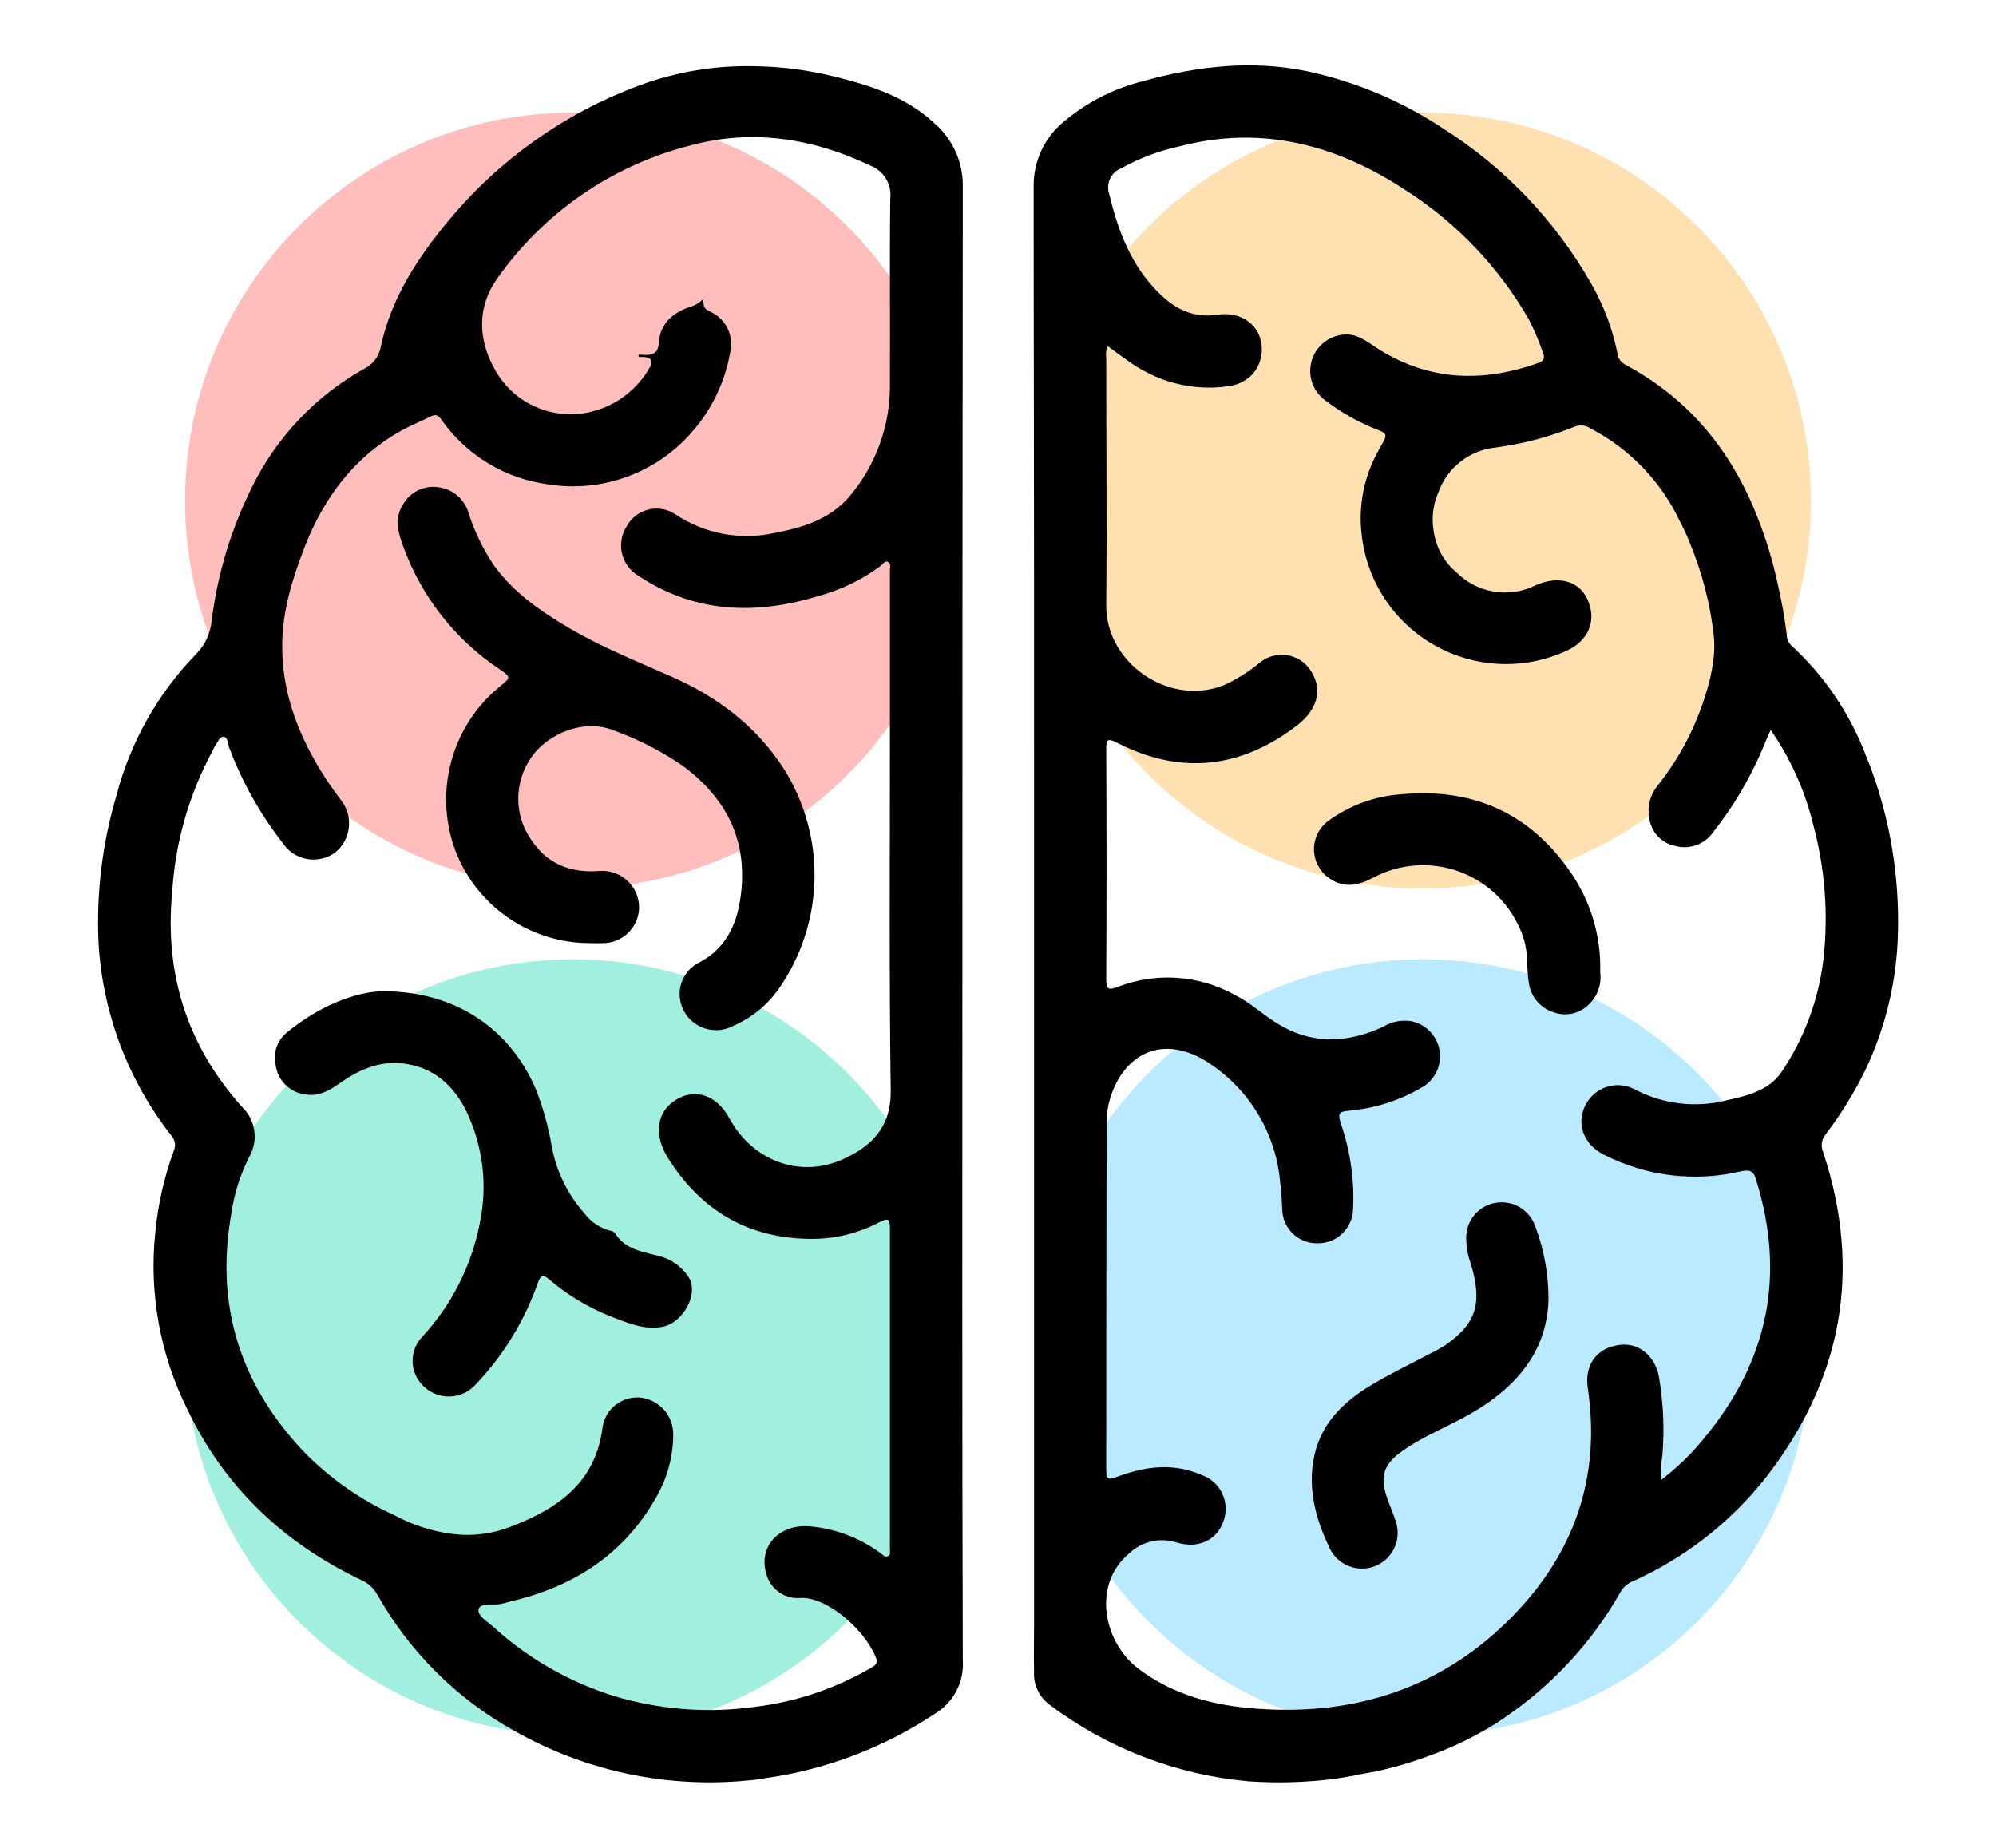
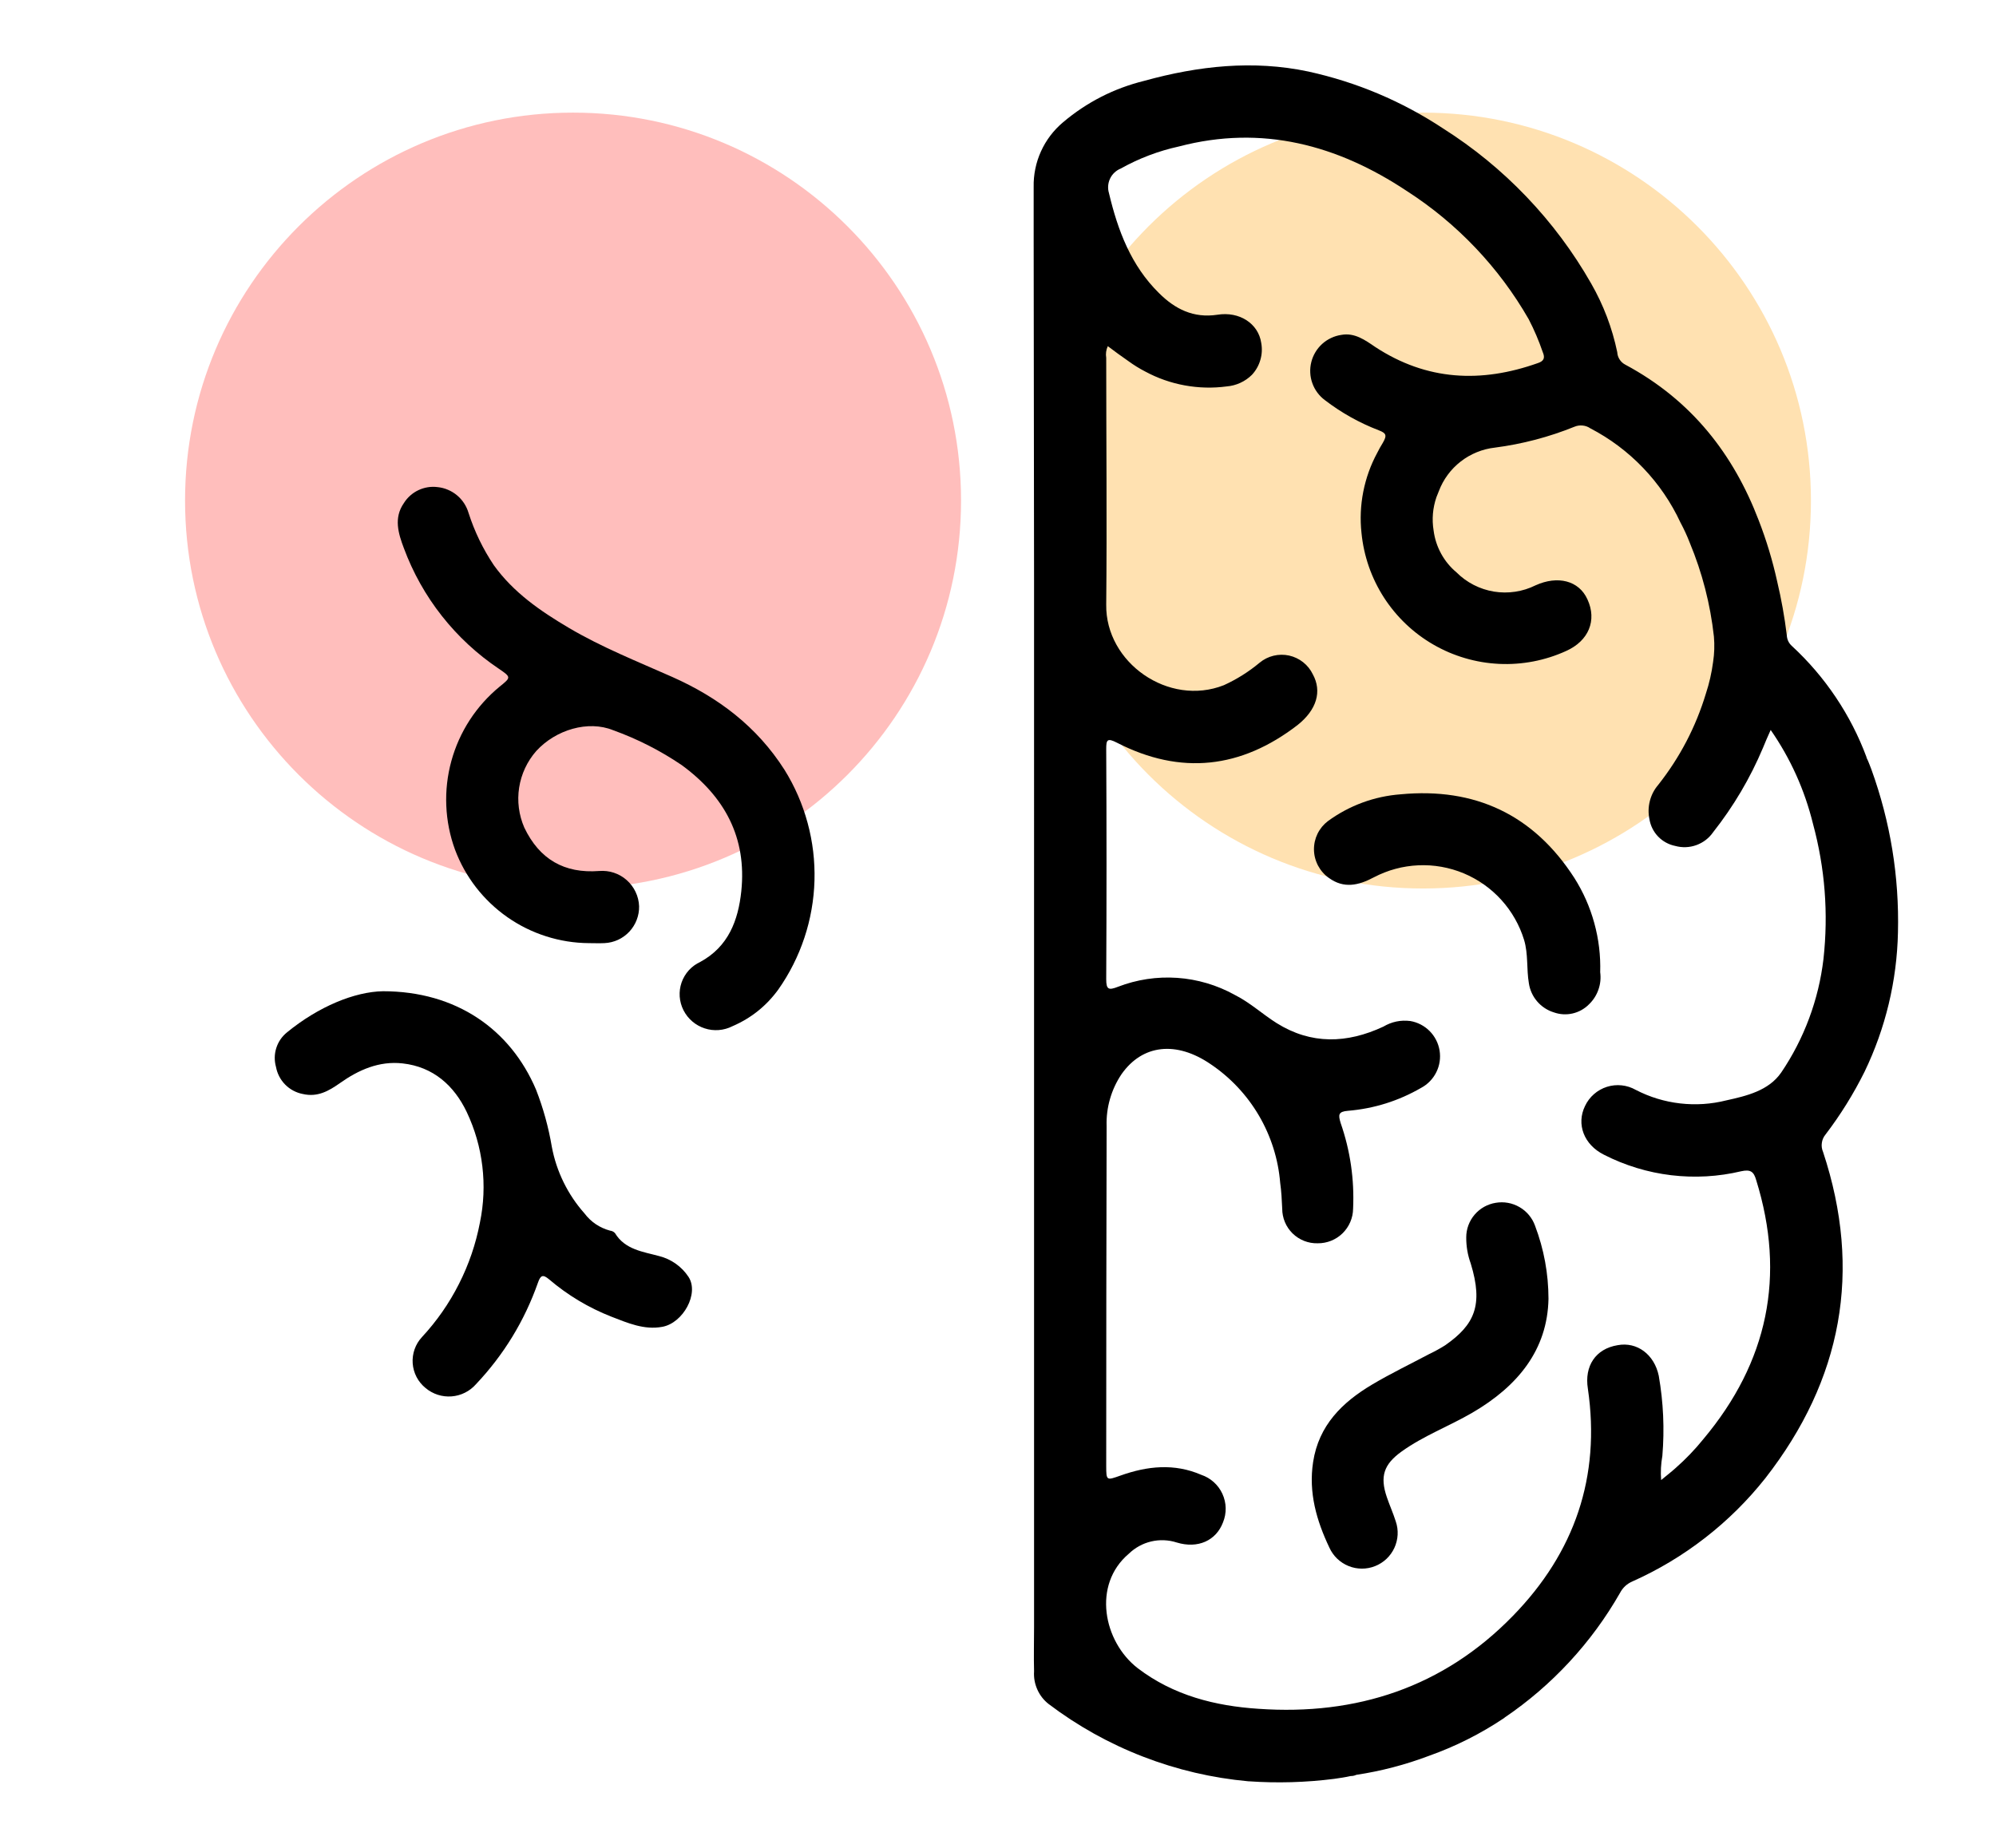
<svg xmlns="http://www.w3.org/2000/svg" width="540" zoomAndPan="magnify" viewBox="0 0 404.88 375" height="500" preserveAspectRatio="xMidYMid meet" version="1.0">
  <defs>
    <filter x="0%" y="0%" width="100%" height="100%" id="a518b2864f">
      <feColorMatrix values="0 0 0 0 1 0 0 0 0 1 0 0 0 0 1 0 0 0 1 0" color-interpolation-filters="sRGB" />
    </filter>
    <mask id="7e581a70aa">
      <g filter="url(#a518b2864f)">
        <rect x="-40.488" width="485.856" fill="#000000" y="-37.5" height="450" fill-opacity="0.5" />
      </g>
    </mask>
    <clipPath id="3ec012eb29">
      <path d="M 0.488 0.855 L 157.941 0.855 L 157.941 158.309 L 0.488 158.309 Z M 0.488 0.855 " clip-rule="nonzero" />
    </clipPath>
    <clipPath id="0f20cb2197">
      <path d="M 79.215 0.855 C 35.734 0.855 0.488 36.102 0.488 79.582 C 0.488 123.059 35.734 158.309 79.215 158.309 C 122.695 158.309 157.941 123.059 157.941 79.582 C 157.941 36.102 122.695 0.855 79.215 0.855 Z M 79.215 0.855 " clip-rule="nonzero" />
    </clipPath>
    <clipPath id="cd9c4baed6">
      <path d="M 0.488 0.855 L 157.941 0.855 L 157.941 158.309 L 0.488 158.309 Z M 0.488 0.855 " clip-rule="nonzero" />
    </clipPath>
    <clipPath id="23f7249620">
      <path d="M 79.215 0.855 C 35.734 0.855 0.488 36.102 0.488 79.582 C 0.488 123.059 35.734 158.309 79.215 158.309 C 122.695 158.309 157.941 123.059 157.941 79.582 C 157.941 36.102 122.695 0.855 79.215 0.855 Z M 79.215 0.855 " clip-rule="nonzero" />
    </clipPath>
    <clipPath id="094d2660ba">
      <rect x="0" width="158" y="0" height="159" />
    </clipPath>
    <clipPath id="f7ce1b1817">
      <rect x="0" width="159" y="0" height="159" />
    </clipPath>
    <mask id="7df03959a2">
      <g filter="url(#a518b2864f)">
        <rect x="-40.488" width="485.856" fill="#000000" y="-37.5" height="450" fill-opacity="0.5" />
      </g>
    </mask>
    <clipPath id="51866a108b">
      <path d="M 0.938 0.855 L 158.391 0.855 L 158.391 158.309 L 0.938 158.309 Z M 0.938 0.855 " clip-rule="nonzero" />
    </clipPath>
    <clipPath id="37f5e37039">
      <path d="M 79.664 0.855 C 36.184 0.855 0.938 36.102 0.938 79.582 C 0.938 123.059 36.184 158.309 79.664 158.309 C 123.145 158.309 158.391 123.059 158.391 79.582 C 158.391 36.102 123.145 0.855 79.664 0.855 Z M 79.664 0.855 " clip-rule="nonzero" />
    </clipPath>
    <clipPath id="1e07b092fe">
      <path d="M 0.938 0.855 L 158.391 0.855 L 158.391 158.309 L 0.938 158.309 Z M 0.938 0.855 " clip-rule="nonzero" />
    </clipPath>
    <clipPath id="c5cc9ad44b">
      <path d="M 79.664 0.855 C 36.184 0.855 0.938 36.102 0.938 79.582 C 0.938 123.059 36.184 158.309 79.664 158.309 C 123.145 158.309 158.391 123.059 158.391 79.582 C 158.391 36.102 123.145 0.855 79.664 0.855 Z M 79.664 0.855 " clip-rule="nonzero" />
    </clipPath>
    <clipPath id="92ecf8d89f">
      <rect x="0" width="159" y="0" height="159" />
    </clipPath>
    <clipPath id="090b0db5a1">
      <rect x="0" width="159" y="0" height="159" />
    </clipPath>
    <mask id="c4cff2ceeb">
      <g filter="url(#a518b2864f)">
        <rect x="-40.488" width="485.856" fill="#000000" y="-37.5" height="450" fill-opacity="0.5" />
      </g>
    </mask>
    <clipPath id="4d06acbf18">
      <path d="M 0.488 0.691 L 157.941 0.691 L 157.941 158.145 L 0.488 158.145 Z M 0.488 0.691 " clip-rule="nonzero" />
    </clipPath>
    <clipPath id="ffb0d7fa34">
-       <path d="M 79.215 0.691 C 35.734 0.691 0.488 35.941 0.488 79.418 C 0.488 122.898 35.734 158.145 79.215 158.145 C 122.695 158.145 157.941 122.898 157.941 79.418 C 157.941 35.941 122.695 0.691 79.215 0.691 Z M 79.215 0.691 " clip-rule="nonzero" />
-     </clipPath>
+       </clipPath>
    <clipPath id="eb8fe8cdbc">
-       <path d="M 0.488 0.691 L 157.941 0.691 L 157.941 158.145 L 0.488 158.145 Z M 0.488 0.691 " clip-rule="nonzero" />
-     </clipPath>
+       </clipPath>
    <clipPath id="7220a56dfd">
-       <path d="M 79.215 0.691 C 35.734 0.691 0.488 35.941 0.488 79.418 C 0.488 122.898 35.734 158.145 79.215 158.145 C 122.695 158.145 157.941 122.898 157.941 79.418 C 157.941 35.941 122.695 0.691 79.215 0.691 Z M 79.215 0.691 " clip-rule="nonzero" />
-     </clipPath>
+       </clipPath>
    <clipPath id="f7f5e91d8e">
      <rect x="0" width="158" y="0" height="159" />
    </clipPath>
    <clipPath id="2a31e03765">
      <rect x="0" width="159" y="0" height="159" />
    </clipPath>
    <mask id="043599ad18">
      <g filter="url(#a518b2864f)">
        <rect x="-40.488" width="485.856" fill="#000000" y="-37.5" height="450" fill-opacity="0.5" />
      </g>
    </mask>
    <clipPath id="b230522015">
      <path d="M 0.938 0.691 L 158.391 0.691 L 158.391 158.145 L 0.938 158.145 Z M 0.938 0.691 " clip-rule="nonzero" />
    </clipPath>
    <clipPath id="8e2d5fd4dd">
      <path d="M 79.664 0.691 C 36.184 0.691 0.938 35.941 0.938 79.418 C 0.938 122.898 36.184 158.145 79.664 158.145 C 123.145 158.145 158.391 122.898 158.391 79.418 C 158.391 35.941 123.145 0.691 79.664 0.691 Z M 79.664 0.691 " clip-rule="nonzero" />
    </clipPath>
    <clipPath id="c760b04453">
      <path d="M 0.938 0.691 L 158.391 0.691 L 158.391 158.145 L 0.938 158.145 Z M 0.938 0.691 " clip-rule="nonzero" />
    </clipPath>
    <clipPath id="ebaa318621">
      <path d="M 79.664 0.691 C 36.184 0.691 0.938 35.941 0.938 79.418 C 0.938 122.898 36.184 158.145 79.664 158.145 C 123.145 158.145 158.391 122.898 158.391 79.418 C 158.391 35.941 123.145 0.691 79.664 0.691 Z M 79.664 0.691 " clip-rule="nonzero" />
    </clipPath>
    <clipPath id="e75ab012b0">
      <rect x="0" width="159" y="0" height="159" />
    </clipPath>
    <clipPath id="01fc7353c0">
      <rect x="0" width="159" y="0" height="159" />
    </clipPath>
    <clipPath id="10f3c64827">
      <path d="M 209 13 L 385.41 13 L 385.41 362 L 209 362 Z M 209 13 " clip-rule="nonzero" />
    </clipPath>
    <clipPath id="12c218f7ee">
      <path d="M 19.516 13 L 196 13 L 196 362 L 19.516 362 Z M 19.516 13 " clip-rule="nonzero" />
    </clipPath>
  </defs>
  <g mask="url(#7e581a70aa)">
    <g transform="matrix(1, 0, 0, 1, 37, 22)">
      <g clip-path="url(#f7ce1b1817)">
        <g clip-path="url(#3ec012eb29)">
          <g clip-path="url(#0f20cb2197)">
            <g transform="matrix(1, 0, 0, 1, 0, 0)">
              <g clip-path="url(#094d2660ba)">
                <g clip-path="url(#cd9c4baed6)">
                  <g clip-path="url(#23f7249620)">
                    <path fill="#ff7e79" d="M 0.488 0.855 L 157.941 0.855 L 157.941 158.309 L 0.488 158.309 Z M 0.488 0.855 " fill-opacity="1" fill-rule="nonzero" />
                  </g>
                </g>
              </g>
            </g>
          </g>
        </g>
      </g>
    </g>
  </g>
  <g mask="url(#7df03959a2)">
    <g transform="matrix(1, 0, 0, 1, 209, 22)">
      <g clip-path="url(#090b0db5a1)">
        <g clip-path="url(#51866a108b)">
          <g clip-path="url(#37f5e37039)">
            <g transform="matrix(1, 0, 0, 1, 0, 0)">
              <g clip-path="url(#92ecf8d89f)">
                <g clip-path="url(#1e07b092fe)">
                  <g clip-path="url(#c5cc9ad44b)">
                    <path fill="#ffc363" d="M 0.938 0.855 L 158.391 0.855 L 158.391 158.309 L 0.938 158.309 Z M 0.938 0.855 " fill-opacity="1" fill-rule="nonzero" />
                  </g>
                </g>
              </g>
            </g>
          </g>
        </g>
      </g>
    </g>
  </g>
  <g mask="url(#c4cff2ceeb)">
    <g transform="matrix(1, 0, 0, 1, 37, 194)">
      <g clip-path="url(#2a31e03765)">
        <g clip-path="url(#4d06acbf18)">
          <g clip-path="url(#ffb0d7fa34)">
            <g transform="matrix(1, 0, 0, 1, 0, 0)">
              <g clip-path="url(#f7f5e91d8e)">
                <g clip-path="url(#eb8fe8cdbc)">
                  <g clip-path="url(#7220a56dfd)">
                    <path fill="#44e0be" d="M 0.488 0.691 L 157.941 0.691 L 157.941 158.145 L 0.488 158.145 Z M 0.488 0.691 " fill-opacity="1" fill-rule="nonzero" />
                  </g>
                </g>
              </g>
            </g>
          </g>
        </g>
      </g>
    </g>
  </g>
  <g mask="url(#043599ad18)">
    <g transform="matrix(1, 0, 0, 1, 209, 194)">
      <g clip-path="url(#01fc7353c0)">
        <g clip-path="url(#b230522015)">
          <g clip-path="url(#8e2d5fd4dd)">
            <g transform="matrix(1, 0, 0, 1, 0, 0)">
              <g clip-path="url(#e75ab012b0)">
                <g clip-path="url(#c760b04453)">
                  <g clip-path="url(#ebaa318621)">
-                     <path fill="#76d6ff" d="M 0.938 0.691 L 158.391 0.691 L 158.391 158.145 L 0.938 158.145 Z M 0.938 0.691 " fill-opacity="1" fill-rule="nonzero" />
-                   </g>
+                     </g>
                </g>
              </g>
            </g>
          </g>
        </g>
      </g>
    </g>
  </g>
  <g clip-path="url(#10f3c64827)">
    <path fill="#000000" d="M 378.266 217.504 C 380.395 213.09 382.031 208.496 383.176 203.73 C 384.316 198.965 384.941 194.129 385.047 189.23 C 385.316 177.859 383.52 166.828 379.652 156.133 C 379.328 155.316 379.082 154.582 378.672 153.766 L 378.672 153.676 C 377.074 149.375 374.996 145.32 372.441 141.512 C 369.887 137.699 366.926 134.238 363.555 131.121 C 362.895 130.535 362.539 129.801 362.492 128.914 C 362.043 125.23 361.391 121.578 360.531 117.965 C 359.598 113.73 358.344 109.59 356.773 105.547 C 351.707 92.309 343.289 81.277 329.723 74.004 C 329.246 73.758 328.863 73.406 328.57 72.957 C 328.281 72.504 328.117 72.012 328.09 71.473 C 327.059 66.535 325.289 61.875 322.777 57.5 C 319.125 51.105 314.754 45.25 309.668 39.926 C 304.582 34.605 298.926 29.977 292.707 26.039 C 284.32 20.512 275.219 16.672 265.41 14.516 C 254.219 12.145 243.102 13.371 232.152 16.395 C 225.992 17.914 220.488 20.719 215.641 24.812 C 214.684 25.617 213.828 26.516 213.07 27.512 C 212.316 28.508 211.68 29.574 211.164 30.711 C 210.645 31.852 210.262 33.031 210.012 34.258 C 209.762 35.48 209.648 36.719 209.676 37.969 L 209.676 48.43 C 209.758 94.766 209.785 141.152 209.758 187.594 L 209.758 330.109 C 209.758 333.137 209.676 336.156 209.758 339.184 C 209.676 340.461 209.895 341.684 210.414 342.855 C 210.934 344.023 211.695 345.008 212.703 345.801 C 215.633 348.02 218.699 350.023 221.91 351.816 C 225.121 353.605 228.438 355.164 231.867 356.488 C 235.293 357.816 238.797 358.898 242.375 359.738 C 245.953 360.574 249.574 361.16 253.234 361.492 L 253.316 361.492 C 259.105 361.895 264.883 361.73 270.641 361 C 271.785 360.836 272.93 360.672 273.992 360.426 C 274.391 360.434 274.773 360.352 275.137 360.184 C 280.176 359.422 285.078 358.141 289.848 356.34 C 295.262 354.418 300.355 351.859 305.125 348.66 C 305.184 348.66 305.211 348.633 305.207 348.578 C 310.035 345.309 314.426 341.531 318.387 337.254 C 322.348 332.977 325.77 328.309 328.66 323.246 C 329.215 322.199 330.031 321.438 331.113 320.957 C 336.402 318.598 341.332 315.645 345.906 312.094 C 350.48 308.543 354.566 304.496 358.16 299.957 C 373.688 280.016 377.855 257.953 369.848 233.766 C 369.594 233.18 369.512 232.57 369.602 231.938 C 369.688 231.305 369.934 230.742 370.34 230.25 C 373.387 226.254 376.027 222.004 378.266 217.504 Z M 361.348 217.668 C 358.816 221.344 354.32 222.406 350.234 223.305 C 347.145 224.082 344.016 224.289 340.848 223.926 C 337.68 223.559 334.684 222.645 331.848 221.18 C 331.41 220.93 330.945 220.727 330.465 220.57 C 329.98 220.414 329.488 220.312 328.98 220.258 C 328.477 220.203 327.973 220.203 327.469 220.254 C 326.965 220.305 326.469 220.41 325.984 220.562 C 325.5 220.715 325.039 220.918 324.598 221.168 C 324.156 221.414 323.742 221.707 323.363 222.043 C 322.98 222.375 322.637 222.746 322.332 223.152 C 322.027 223.559 321.766 223.988 321.551 224.449 C 319.754 228.129 321.309 232.297 325.395 234.34 C 327.523 235.426 329.738 236.32 332.027 237.02 C 334.316 237.719 336.652 238.211 339.027 238.496 C 341.406 238.781 343.789 238.855 346.18 238.723 C 348.57 238.586 350.93 238.242 353.258 237.688 C 355.137 237.277 355.793 237.77 356.281 239.488 C 362.328 258.934 358.652 276.422 345.578 292.031 C 343.867 294.152 341.984 296.113 339.938 297.914 C 339.039 298.73 338.059 299.465 336.996 300.363 C 336.867 298.719 336.949 297.086 337.242 295.461 C 337.695 290.012 337.453 284.59 336.512 279.199 C 335.613 274.871 332.098 272.254 328.176 272.988 C 323.68 273.719 321.395 277.238 322.129 281.816 C 324.746 299.711 319.434 315.074 306.934 327.906 C 292.797 342.449 275.145 348.172 255.289 346.781 C 246.543 346.211 238.047 344.086 230.773 338.527 C 223.824 333.137 221.539 321.613 228.973 315.32 C 229.605 314.707 230.305 314.188 231.078 313.762 C 231.848 313.34 232.66 313.023 233.52 312.824 C 234.375 312.621 235.242 312.539 236.125 312.574 C 237.004 312.609 237.863 312.762 238.699 313.031 C 243.031 314.348 246.707 312.625 248.098 308.941 C 248.285 308.48 248.426 308.008 248.516 307.52 C 248.605 307.031 248.645 306.539 248.637 306.039 C 248.625 305.543 248.566 305.055 248.453 304.57 C 248.344 304.086 248.184 303.617 247.977 303.164 C 247.773 302.715 247.52 302.285 247.227 301.887 C 246.934 301.484 246.602 301.121 246.23 300.785 C 245.863 300.453 245.465 300.164 245.035 299.91 C 244.605 299.66 244.156 299.457 243.684 299.297 C 238.207 296.93 232.734 297.5 227.258 299.461 C 224.48 300.441 224.398 300.523 224.398 297.5 C 224.398 274.539 224.426 251.547 224.48 228.531 C 224.418 226.66 224.645 224.824 225.164 223.023 C 225.68 221.223 226.461 219.547 227.504 217.992 C 231.754 211.941 238.617 211.207 245.562 215.945 C 247.57 217.293 249.402 218.852 251.059 220.613 C 252.715 222.375 254.156 224.301 255.379 226.387 C 256.602 228.473 257.578 230.672 258.309 232.977 C 259.039 235.281 259.5 237.641 259.699 240.051 C 259.945 241.766 260.027 243.559 260.109 245.281 C 260.109 245.75 260.152 246.215 260.246 246.672 C 260.336 247.133 260.473 247.578 260.656 248.012 C 260.836 248.445 261.059 248.855 261.32 249.242 C 261.586 249.629 261.887 249.988 262.219 250.316 C 262.555 250.641 262.918 250.934 263.312 251.188 C 263.707 251.441 264.121 251.656 264.559 251.828 C 264.996 252 265.445 252.125 265.906 252.207 C 266.367 252.289 266.832 252.32 267.301 252.309 C 267.766 252.316 268.23 252.273 268.688 252.188 C 269.148 252.102 269.594 251.973 270.027 251.801 C 270.461 251.625 270.871 251.41 271.266 251.156 C 271.656 250.902 272.02 250.609 272.352 250.285 C 272.684 249.957 272.984 249.602 273.246 249.219 C 273.512 248.832 273.734 248.426 273.918 247.996 C 274.102 247.566 274.242 247.125 274.34 246.668 C 274.434 246.211 274.488 245.746 274.492 245.281 C 274.762 239.316 273.918 233.516 271.957 227.875 C 271.469 226.242 271.469 225.586 273.43 225.426 C 278.734 224.984 283.691 223.43 288.301 220.766 C 288.969 220.41 289.566 219.957 290.09 219.414 C 290.617 218.871 291.047 218.258 291.383 217.578 C 291.719 216.902 291.941 216.188 292.055 215.441 C 292.164 214.691 292.16 213.945 292.039 213.195 C 291.918 212.449 291.684 211.738 291.34 211.066 C 291 210.391 290.559 209.785 290.027 209.246 C 289.496 208.711 288.891 208.266 288.223 207.918 C 287.551 207.57 286.84 207.328 286.094 207.203 C 284.141 206.961 282.316 207.344 280.621 208.348 C 273.266 211.777 265.992 212.023 258.965 207.617 C 256.105 205.816 253.57 203.449 250.465 201.895 C 248.672 200.898 246.789 200.113 244.824 199.531 C 242.855 198.949 240.848 198.586 238.801 198.445 C 236.75 198.305 234.715 198.387 232.684 198.691 C 230.656 199 228.684 199.52 226.77 200.262 C 224.887 200.992 224.398 200.832 224.398 198.707 C 224.48 183.184 224.48 167.656 224.398 152.047 C 224.398 150.168 224.562 149.68 226.605 150.738 C 239.516 157.359 251.773 155.969 263.215 147.145 C 267.137 144.039 268.199 140.277 266.32 136.848 C 266.09 136.367 265.809 135.922 265.477 135.504 C 265.145 135.09 264.77 134.719 264.352 134.387 C 263.934 134.059 263.484 133.777 263.004 133.551 C 262.523 133.32 262.023 133.152 261.504 133.035 C 260.984 132.922 260.457 132.867 259.926 132.875 C 259.395 132.879 258.871 132.945 258.352 133.07 C 257.836 133.195 257.34 133.375 256.863 133.613 C 256.387 133.852 255.945 134.141 255.535 134.48 C 253.316 136.332 250.891 137.855 248.262 139.055 C 237.062 143.469 224.234 134.48 224.398 122.711 C 224.562 105.961 224.398 89.289 224.398 72.617 C 224.266 71.797 224.371 71.008 224.719 70.25 C 226.105 71.312 227.492 72.297 228.883 73.273 C 229.973 74.07 231.117 74.781 232.316 75.398 C 234.84 76.758 237.512 77.695 240.332 78.211 C 243.152 78.727 245.984 78.797 248.824 78.422 C 249.797 78.344 250.727 78.102 251.609 77.695 C 252.496 77.289 253.285 76.742 253.973 76.055 C 254.777 75.184 255.344 74.18 255.672 73.047 C 256.004 71.91 256.062 70.762 255.852 69.598 C 255.281 65.676 251.441 63.141 246.941 63.875 C 242.121 64.605 238.359 62.734 235.094 59.465 C 229.453 53.914 226.758 46.797 224.957 39.199 C 224.809 38.711 224.754 38.211 224.793 37.703 C 224.832 37.191 224.961 36.707 225.18 36.246 C 225.398 35.785 225.691 35.379 226.062 35.031 C 226.434 34.68 226.855 34.406 227.328 34.215 C 231.055 32.129 235.004 30.633 239.176 29.719 C 256.012 25.305 271.293 29.391 285.43 38.789 C 290.523 42.07 295.156 45.91 299.332 50.301 C 303.504 54.695 307.102 59.52 310.117 64.773 C 311.238 66.934 312.191 69.168 312.977 71.473 C 313.469 72.617 313.223 73.27 311.996 73.68 C 300.477 77.77 289.441 77.277 278.977 70.41 C 276.934 69.02 274.809 67.469 272.109 67.961 C 271.387 68.066 270.695 68.273 270.035 68.586 C 269.371 68.895 268.77 69.297 268.227 69.785 C 267.684 70.277 267.227 70.832 266.848 71.461 C 266.473 72.086 266.191 72.754 266.016 73.461 C 265.836 74.168 265.762 74.887 265.797 75.617 C 265.828 76.348 265.969 77.059 266.215 77.746 C 266.457 78.434 266.797 79.074 267.23 79.66 C 267.664 80.25 268.176 80.762 268.762 81.199 C 272.113 83.77 275.762 85.812 279.711 87.328 C 281.18 87.898 281.426 88.309 280.527 89.859 C 280.117 90.512 279.711 91.25 279.383 91.906 C 278.043 94.391 277.102 97.023 276.555 99.793 C 276.012 102.566 275.891 105.359 276.195 108.168 C 276.254 108.746 276.324 109.324 276.418 109.902 C 276.508 110.477 276.617 111.051 276.742 111.621 C 276.867 112.191 277.008 112.758 277.168 113.316 C 277.324 113.879 277.5 114.434 277.691 114.984 C 277.883 115.539 278.09 116.082 278.316 116.621 C 278.539 117.16 278.781 117.691 279.035 118.215 C 279.289 118.738 279.562 119.254 279.848 119.766 C 280.133 120.273 280.438 120.773 280.75 121.262 C 281.066 121.754 281.398 122.234 281.742 122.703 C 282.086 123.176 282.445 123.633 282.816 124.082 C 283.188 124.531 283.574 124.973 283.973 125.398 C 284.371 125.824 284.781 126.238 285.203 126.641 C 285.625 127.043 286.059 127.434 286.504 127.809 C 286.949 128.184 287.406 128.547 287.875 128.898 C 288.344 129.246 288.82 129.582 289.305 129.902 C 289.793 130.223 290.289 130.531 290.797 130.82 C 291.301 131.113 291.812 131.387 292.336 131.648 C 292.859 131.91 293.387 132.156 293.922 132.387 C 294.461 132.613 295 132.828 295.551 133.023 C 296.102 133.223 296.652 133.402 297.215 133.566 C 297.773 133.73 298.34 133.879 298.906 134.008 C 299.477 134.141 300.047 134.254 300.621 134.352 C 301.199 134.449 301.773 134.527 302.355 134.59 C 302.934 134.652 303.516 134.695 304.098 134.727 C 304.684 134.754 305.266 134.762 305.848 134.758 C 306.43 134.75 307.016 134.727 307.598 134.684 C 308.18 134.645 308.758 134.586 309.336 134.508 C 309.914 134.434 310.492 134.34 311.062 134.23 C 311.637 134.121 312.207 133.992 312.77 133.848 C 313.336 133.703 313.898 133.543 314.453 133.367 C 315.008 133.191 315.559 132.996 316.102 132.785 C 316.648 132.578 317.184 132.352 317.715 132.109 C 322.293 130.062 324.008 125.898 322.047 121.648 C 320.328 117.809 316 116.746 311.504 118.789 C 310.855 119.109 310.188 119.379 309.496 119.598 C 308.809 119.812 308.105 119.977 307.391 120.082 C 306.676 120.191 305.953 120.242 305.23 120.238 C 304.508 120.234 303.789 120.172 303.074 120.059 C 302.359 119.941 301.66 119.77 300.973 119.543 C 300.285 119.316 299.621 119.039 298.977 118.711 C 298.332 118.379 297.719 118.004 297.133 117.578 C 296.547 117.152 296 116.684 295.488 116.172 C 294.203 115.102 293.16 113.828 292.355 112.363 C 291.555 110.895 291.043 109.332 290.828 107.676 C 290.453 105.367 290.645 103.105 291.402 100.891 L 291.891 99.668 C 292.34 98.48 292.941 97.375 293.695 96.355 C 294.449 95.332 295.328 94.434 296.328 93.656 C 297.332 92.875 298.422 92.25 299.598 91.77 C 300.773 91.293 301.988 90.98 303.25 90.84 C 308.824 90.117 314.219 88.699 319.43 86.59 C 319.957 86.375 320.5 86.297 321.066 86.355 C 321.629 86.41 322.148 86.598 322.617 86.918 C 324.613 87.957 326.516 89.148 328.316 90.5 C 330.117 91.852 331.797 93.34 333.352 94.969 C 334.91 96.594 336.32 98.336 337.59 100.195 C 338.859 102.055 339.969 104.004 340.918 106.047 C 341.629 107.371 342.258 108.734 342.801 110.137 C 345.34 116.25 346.973 122.598 347.703 129.18 C 347.852 130.902 347.801 132.617 347.539 134.328 C 347.25 136.523 346.762 138.676 346.066 140.781 C 344.016 147.543 340.801 153.699 336.426 159.25 C 335.594 160.219 335.02 161.32 334.703 162.555 C 334.387 163.789 334.363 165.031 334.625 166.277 C 334.738 166.941 334.945 167.57 335.246 168.168 C 335.551 168.766 335.934 169.309 336.402 169.789 C 336.871 170.27 337.398 170.672 337.988 170.992 C 338.574 171.312 339.199 171.539 339.855 171.672 C 340.562 171.867 341.281 171.949 342.012 171.922 C 342.742 171.891 343.453 171.754 344.141 171.504 C 344.828 171.254 345.461 170.91 346.043 170.465 C 346.621 170.02 347.121 169.496 347.539 168.895 C 351.691 163.633 355.07 157.914 357.672 151.734 C 358.082 150.672 358.57 149.609 359.223 148.137 C 363.254 153.957 366.113 160.305 367.805 167.18 C 370.246 176.195 370.953 185.348 369.93 194.637 C 369.441 198.762 368.469 202.773 367.02 206.668 C 365.57 210.562 363.68 214.23 361.348 217.672 Z M 361.348 217.668 " fill-opacity="1" fill-rule="nonzero" />
  </g>
  <g clip-path="url(#12c218f7ee)">
-     <path fill="#000000" d="M 195.297 37.805 C 195.312 36.59 195.195 35.387 194.945 34.195 C 194.695 33.004 194.32 31.855 193.82 30.746 C 193.32 29.641 192.703 28.598 191.973 27.625 C 191.246 26.652 190.418 25.77 189.496 24.977 C 183.777 19.664 176.668 17.379 169.395 15.578 C 164.188 14.273 158.902 13.562 153.539 13.453 C 145.215 13.203 137.152 14.539 129.352 17.457 C 121.906 20.242 114.945 23.934 108.461 28.531 C 101.98 33.133 96.195 38.484 91.109 44.59 C 84.734 52.184 79.34 60.441 77.215 70.332 C 77.035 71.332 76.633 72.238 76.012 73.043 C 75.395 73.852 74.621 74.473 73.699 74.906 C 68.809 77.664 64.43 81.082 60.57 85.164 C 56.715 89.246 53.543 93.809 51.066 98.852 C 46.82 107.406 44.098 116.422 42.895 125.898 C 42.785 127.176 42.461 128.395 41.93 129.559 C 41.395 130.723 40.684 131.762 39.789 132.68 C 35.902 136.668 32.586 141.086 29.844 145.934 C 27.102 150.781 25.023 155.895 23.609 161.281 C 20.699 171.102 19.473 181.125 19.934 191.355 C 20.137 194.906 20.609 198.422 21.352 201.898 C 22.094 205.379 23.094 208.781 24.355 212.109 C 25.617 215.434 27.125 218.645 28.875 221.742 C 30.625 224.84 32.602 227.785 34.805 230.578 C 35.207 231.082 35.422 231.652 35.457 232.297 C 35.453 232.719 35.371 233.129 35.211 233.52 C 33.254 238.887 32 244.418 31.453 250.105 C 30.809 256.258 31.035 262.375 32.133 268.465 C 33.23 274.551 35.156 280.363 37.91 285.902 C 45.426 301.754 57.52 313.191 73.375 320.711 C 74.711 321.34 75.746 322.293 76.48 323.574 C 79.75 329.391 83.754 334.652 88.488 339.359 C 93.223 344.066 98.508 348.039 104.348 351.273 C 107.914 353.297 111.617 355.035 115.453 356.492 C 119.289 357.945 123.215 359.098 127.227 359.953 C 131.242 360.805 135.297 361.348 139.391 361.574 C 143.488 361.805 147.578 361.723 151.66 361.324 C 152.871 361.242 154.07 361.078 155.258 360.836 L 155.34 360.836 C 161.473 359.965 167.438 358.426 173.23 356.219 C 179.023 354.012 184.5 351.195 189.66 347.762 C 190.582 347.211 191.41 346.543 192.145 345.762 C 192.883 344.98 193.5 344.113 193.996 343.16 C 194.496 342.211 194.855 341.211 195.074 340.156 C 195.297 339.105 195.371 338.047 195.297 336.973 C 195.137 287.207 195.215 237.441 195.215 187.594 C 195.215 138.238 195.242 88.852 195.297 39.445 Z M 135.316 234.746 C 142.098 245.703 151.828 251.418 164.734 251.418 C 169.465 251.402 173.934 250.312 178.137 248.148 C 180.262 247.086 180.508 247.25 180.508 249.539 L 180.508 314.176 C 180.508 314.746 180.754 315.566 180.098 315.809 C 179.527 316.137 179.035 315.484 178.547 315.156 C 176.469 313.621 174.223 312.395 171.809 311.48 C 169.395 310.562 166.898 309.992 164.328 309.762 C 158.035 309.191 153.785 313.855 155.414 319.324 C 155.598 320.055 155.895 320.738 156.312 321.367 C 156.727 321.996 157.238 322.535 157.84 322.988 C 158.441 323.445 159.102 323.785 159.824 324.012 C 160.543 324.238 161.277 324.336 162.031 324.309 C 167.426 323.738 175.352 330.602 177.641 336.32 C 178.215 337.547 177.477 338.039 176.578 338.527 C 169.316 342.727 161.527 345.344 153.203 346.375 C 144.184 347.629 135.277 347.086 126.48 344.738 L 126.398 344.738 C 121.508 343.371 116.836 341.457 112.391 339 C 107.945 336.543 103.844 333.609 100.086 330.191 C 98.941 329.129 96.734 327.906 97.062 326.598 C 97.387 325.207 99.836 325.781 101.391 325.535 C 102.055 325.41 102.707 325.246 103.352 325.047 C 115.938 322.102 126.234 315.809 132.934 304.125 C 134.105 302.16 134.996 300.074 135.609 297.871 C 136.223 295.664 136.535 293.418 136.547 291.133 C 136.551 290.668 136.512 290.207 136.43 289.75 C 136.348 289.293 136.223 288.844 136.059 288.41 C 135.895 287.977 135.691 287.562 135.449 287.164 C 135.207 286.77 134.93 286.398 134.617 286.051 C 134.309 285.707 133.969 285.395 133.598 285.113 C 133.227 284.832 132.836 284.586 132.422 284.375 C 132.004 284.168 131.574 284 131.129 283.871 C 130.68 283.742 130.227 283.656 129.766 283.613 C 129.309 283.578 128.855 283.59 128.402 283.641 C 127.949 283.695 127.508 283.789 127.074 283.93 C 126.641 284.066 126.223 284.246 125.824 284.465 C 125.422 284.684 125.047 284.938 124.695 285.227 C 124.344 285.52 124.023 285.84 123.734 286.191 C 123.445 286.543 123.195 286.922 122.977 287.32 C 122.762 287.723 122.586 288.141 122.449 288.574 C 122.312 289.008 122.219 289.453 122.168 289.906 C 120.695 301.02 112.934 306.25 103.535 309.844 C 99.566 311.367 95.484 311.828 91.277 311.234 C 87.328 310.664 83.598 309.441 80.082 307.555 C 73.23 304.453 67.156 300.23 61.859 294.891 C 49.191 281.652 43.887 266.125 46.578 248.148 L 46.578 248.059 C 46.66 247.406 46.82 246.746 46.902 246.098 C 47.492 242.148 48.688 238.391 50.492 234.828 C 50.723 234.426 50.922 234.008 51.086 233.57 C 51.25 233.137 51.375 232.691 51.465 232.234 C 51.551 231.777 51.602 231.316 51.613 230.855 C 51.625 230.391 51.598 229.926 51.531 229.465 C 51.469 229.008 51.363 228.555 51.223 228.113 C 51.082 227.668 50.902 227.242 50.691 226.828 C 50.477 226.414 50.23 226.023 49.953 225.652 C 49.676 225.281 49.367 224.934 49.031 224.613 C 37.836 212.109 33.258 197.484 34.895 180.812 C 35.215 175.832 36.062 170.945 37.441 166.152 C 38.82 161.355 40.691 156.766 43.062 152.375 C 43.211 152.039 43.375 151.711 43.555 151.395 C 44.125 150.664 44.453 149.434 45.352 149.516 C 46.168 149.598 46.168 150.902 46.414 151.637 C 49.07 158.707 52.723 165.219 57.371 171.168 C 57.656 171.586 57.977 171.973 58.336 172.324 C 58.695 172.676 59.09 172.988 59.512 173.258 C 59.934 173.531 60.383 173.758 60.852 173.941 C 61.32 174.121 61.805 174.254 62.301 174.34 C 62.797 174.422 63.297 174.457 63.801 174.438 C 64.301 174.422 64.797 174.355 65.289 174.238 C 65.777 174.117 66.25 173.953 66.707 173.738 C 67.16 173.523 67.594 173.27 67.996 172.969 C 68.371 172.66 68.715 172.316 69.027 171.941 C 69.336 171.566 69.609 171.168 69.844 170.742 C 70.074 170.312 70.266 169.867 70.414 169.406 C 70.562 168.941 70.664 168.469 70.719 167.984 C 70.777 167.5 70.785 167.016 70.75 166.531 C 70.715 166.047 70.633 165.57 70.504 165.102 C 70.375 164.633 70.203 164.18 69.988 163.742 C 69.77 163.305 69.516 162.895 69.223 162.508 C 67.832 160.629 66.445 158.746 65.219 156.707 C 60.234 148.699 57.047 140.035 57.207 130.555 C 57.289 123.77 59.336 117.234 61.785 110.941 C 65.707 100.891 71.918 92.637 81.48 87.324 C 83.441 86.262 85.484 85.445 87.445 84.465 C 88.59 83.891 89.078 84.547 89.652 85.363 C 90.898 87.113 92.309 88.723 93.887 90.184 C 95.465 91.645 97.176 92.93 99.016 94.043 C 100.855 95.152 102.793 96.062 104.82 96.777 C 106.852 97.488 108.93 97.988 111.062 98.273 C 112.418 98.496 113.789 98.629 115.164 98.676 C 116.539 98.719 117.914 98.676 119.281 98.543 C 120.652 98.41 122.008 98.191 123.352 97.883 C 124.691 97.574 126.008 97.184 127.301 96.703 C 128.59 96.227 129.848 95.668 131.066 95.027 C 132.285 94.387 133.457 93.668 134.582 92.879 C 135.707 92.086 136.777 91.223 137.793 90.293 C 138.805 89.363 139.758 88.371 140.645 87.316 C 142.562 85.082 144.152 82.633 145.414 79.969 C 146.676 77.309 147.562 74.527 148.078 71.625 C 148.184 71.223 148.25 70.812 148.285 70.398 C 148.316 69.98 148.312 69.566 148.273 69.152 C 148.234 68.734 148.16 68.328 148.047 67.926 C 147.938 67.523 147.793 67.133 147.617 66.758 C 147.438 66.379 147.23 66.02 146.992 65.68 C 146.75 65.34 146.484 65.02 146.188 64.727 C 145.895 64.43 145.574 64.164 145.234 63.926 C 144.895 63.684 144.535 63.477 144.156 63.297 C 142.766 62.566 142.766 62.566 142.605 60.684 C 141.836 61.492 140.91 62.039 139.828 62.316 C 136.398 63.543 133.863 65.668 133.617 69.59 C 133.453 72.449 131.332 72.043 129.527 71.961 C 129.363 72.691 129.855 72.367 130.02 72.449 L 130.672 72.449 C 132.223 72.613 132.469 73.512 131.734 74.656 C 131.117 75.738 130.398 76.75 129.578 77.688 C 128.758 78.625 127.855 79.473 126.863 80.23 C 125.875 80.988 124.82 81.641 123.699 82.188 C 122.582 82.734 121.418 83.168 120.211 83.48 C 119.266 83.734 118.305 83.902 117.328 83.992 C 116.352 84.086 115.375 84.094 114.398 84.02 C 113.422 83.945 112.457 83.793 111.508 83.559 C 110.555 83.324 109.629 83.012 108.73 82.621 C 107.832 82.23 106.973 81.77 106.152 81.234 C 105.328 80.699 104.559 80.102 103.836 79.438 C 103.117 78.773 102.457 78.055 101.855 77.281 C 101.254 76.508 100.723 75.688 100.258 74.824 C 96.91 68.777 96.746 62.238 100.832 56.52 C 103.164 53.207 105.77 50.129 108.645 47.277 C 111.52 44.43 114.625 41.852 117.957 39.551 C 121.289 37.25 124.797 35.262 128.484 33.582 C 132.168 31.902 135.973 30.559 139.895 29.551 C 152.477 26.121 164.73 28 176.418 33.555 C 177.098 33.805 177.719 34.156 178.277 34.613 C 178.836 35.07 179.305 35.605 179.684 36.223 C 180.062 36.84 180.328 37.5 180.484 38.203 C 180.637 38.91 180.672 39.621 180.586 40.34 C 180.426 52.68 180.586 65.02 180.508 77.441 C 180.559 79.566 180.418 81.68 180.086 83.781 C 179.75 85.879 179.227 87.934 178.516 89.938 C 177.805 91.941 176.914 93.863 175.852 95.707 C 174.785 97.547 173.562 99.277 172.18 100.891 C 168.168 105.461 162.699 107.102 157.055 108.164 C 155.344 108.543 153.617 108.746 151.867 108.773 C 150.117 108.801 148.383 108.652 146.66 108.328 C 144.941 108.008 143.273 107.516 141.652 106.855 C 140.031 106.191 138.492 105.379 137.035 104.406 C 136.637 104.133 136.211 103.906 135.766 103.723 C 135.316 103.539 134.855 103.402 134.379 103.316 C 133.902 103.23 133.422 103.195 132.938 103.211 C 132.453 103.227 131.977 103.293 131.504 103.406 C 131.035 103.523 130.582 103.688 130.148 103.898 C 129.711 104.109 129.301 104.363 128.918 104.66 C 128.539 104.957 128.191 105.293 127.879 105.66 C 127.566 106.031 127.297 106.43 127.07 106.859 C 126.812 107.262 126.602 107.688 126.43 108.133 C 126.258 108.578 126.133 109.035 126.055 109.508 C 125.977 109.977 125.945 110.453 125.961 110.93 C 125.977 111.406 126.043 111.879 126.152 112.34 C 126.262 112.805 126.418 113.254 126.617 113.688 C 126.816 114.121 127.059 114.531 127.34 114.918 C 127.625 115.301 127.941 115.656 128.293 115.977 C 128.645 116.297 129.027 116.582 129.438 116.828 C 140.879 124.426 153.137 124.836 165.883 120.996 C 170.555 119.738 174.832 117.668 178.715 114.785 C 179.121 114.457 179.531 113.641 180.184 114.055 C 180.758 114.461 180.512 115.199 180.512 115.77 L 180.512 150.578 C 180.512 174.191 180.348 197.809 180.676 221.426 C 180.758 228.535 176.996 232.457 171.359 235.074 C 162.445 239.324 152.645 235.645 147.906 226.902 C 145.207 221.836 140.141 220.527 136.059 223.957 C 133.188 226.328 132.785 230.578 135.316 234.746 Z M 135.316 234.746 " fill-opacity="1" fill-rule="nonzero" />
-   </g>
+     </g>
  <path fill="#000000" d="M 314.137 263.586 C 313.934 273.914 307.934 281.305 298.668 286.703 C 293.949 289.449 288.785 291.367 284.32 294.578 C 280.734 297.16 279.891 299.605 281.34 303.84 C 281.902 305.492 282.625 307.09 283.148 308.75 C 283.297 309.188 283.406 309.633 283.469 310.09 C 283.531 310.547 283.551 311.008 283.527 311.469 C 283.5 311.93 283.434 312.383 283.32 312.832 C 283.211 313.277 283.059 313.711 282.863 314.133 C 282.672 314.551 282.438 314.945 282.168 315.32 C 281.898 315.695 281.598 316.043 281.262 316.359 C 280.926 316.676 280.562 316.957 280.172 317.203 C 279.785 317.453 279.375 317.66 278.945 317.828 C 278.516 318 278.074 318.125 277.621 318.211 C 277.168 318.297 276.711 318.336 276.25 318.336 C 275.785 318.332 275.328 318.285 274.879 318.199 C 274.426 318.109 273.984 317.977 273.559 317.801 C 273.129 317.629 272.723 317.418 272.336 317.164 C 271.949 316.914 271.59 316.629 271.254 316.309 C 270.922 315.988 270.625 315.641 270.359 315.262 C 270.094 314.887 269.863 314.484 269.676 314.066 C 267.066 308.57 265.426 302.906 266.379 296.695 C 267.523 289.242 272.289 284.586 278.348 280.98 C 282.121 278.738 286.094 276.828 289.98 274.766 C 291.078 274.242 292.141 273.66 293.168 273.012 C 299.129 268.859 300.957 264.883 298.359 256.41 C 297.738 254.691 297.434 252.922 297.449 251.098 C 297.449 250.68 297.484 250.266 297.559 249.855 C 297.633 249.441 297.742 249.043 297.887 248.648 C 298.035 248.258 298.211 247.879 298.422 247.52 C 298.633 247.16 298.875 246.82 299.148 246.5 C 299.418 246.184 299.715 245.891 300.039 245.625 C 300.359 245.359 300.703 245.125 301.07 244.918 C 301.434 244.715 301.812 244.543 302.207 244.406 C 302.602 244.266 303.008 244.164 303.418 244.098 C 303.832 244.027 304.246 243.992 304.664 243.992 C 305.082 243.992 305.496 244.031 305.91 244.105 C 306.32 244.176 306.723 244.285 307.113 244.43 C 307.508 244.574 307.887 244.75 308.246 244.961 C 308.609 245.168 308.949 245.406 309.27 245.676 C 309.59 245.945 309.883 246.238 310.152 246.559 C 310.422 246.879 310.66 247.223 310.871 247.582 C 311.078 247.945 311.254 248.324 311.398 248.715 C 313.215 253.508 314.129 258.465 314.137 263.586 Z M 314.137 263.586 " fill-opacity="1" fill-rule="nonzero" />
  <path fill="#000000" d="M 324.629 197.305 C 324.789 198.508 324.672 199.68 324.273 200.824 C 323.875 201.969 323.238 202.961 322.367 203.805 C 321.914 204.266 321.398 204.656 320.832 204.977 C 320.266 205.293 319.664 205.523 319.027 205.672 C 318.395 205.816 317.754 205.871 317.102 205.832 C 316.453 205.793 315.824 205.664 315.211 205.445 C 314.551 205.242 313.938 204.949 313.363 204.57 C 312.789 204.191 312.277 203.742 311.832 203.219 C 311.383 202.695 311.016 202.121 310.734 201.496 C 310.449 200.867 310.254 200.215 310.156 199.535 C 309.66 196.629 310.051 193.652 309.188 190.75 C 308.957 190 308.684 189.262 308.375 188.539 C 308.062 187.82 307.715 187.117 307.324 186.434 C 306.938 185.75 306.512 185.09 306.051 184.453 C 305.59 183.816 305.098 183.207 304.57 182.625 C 304.043 182.043 303.484 181.488 302.895 180.969 C 302.305 180.449 301.691 179.961 301.051 179.508 C 300.406 179.055 299.742 178.637 299.055 178.258 C 298.367 177.875 297.66 177.535 296.934 177.23 C 296.207 176.93 295.469 176.668 294.715 176.445 C 293.961 176.227 293.195 176.047 292.422 175.91 C 291.648 175.773 290.871 175.676 290.086 175.625 C 289.301 175.574 288.516 175.566 287.73 175.602 C 286.945 175.637 286.164 175.715 285.387 175.836 C 284.613 175.953 283.844 176.117 283.086 176.324 C 282.328 176.527 281.582 176.773 280.852 177.062 C 280.117 177.348 279.402 177.676 278.707 178.039 C 275.602 179.699 272.613 180.379 269.562 178.156 C 269.332 177.996 269.113 177.82 268.906 177.633 C 268.699 177.445 268.504 177.246 268.32 177.035 C 268.133 176.824 267.965 176.602 267.805 176.371 C 267.648 176.141 267.504 175.902 267.371 175.656 C 267.242 175.406 267.125 175.152 267.027 174.891 C 266.926 174.629 266.84 174.363 266.773 174.094 C 266.703 173.82 266.648 173.547 266.613 173.27 C 266.578 172.992 266.555 172.715 266.551 172.434 C 266.547 172.152 266.559 171.875 266.59 171.598 C 266.617 171.316 266.664 171.043 266.723 170.77 C 266.785 170.496 266.863 170.227 266.953 169.965 C 267.047 169.699 267.156 169.441 267.277 169.191 C 267.402 168.938 267.539 168.695 267.691 168.461 C 267.844 168.223 268.008 168 268.184 167.781 C 268.363 167.566 268.555 167.363 268.754 167.168 C 268.957 166.977 269.172 166.793 269.395 166.625 C 271.551 165.051 273.883 163.801 276.391 162.875 C 278.898 161.953 281.484 161.395 284.152 161.195 C 299.242 159.766 311.121 165.348 319.371 178.145 C 321.184 181.004 322.539 184.066 323.434 187.332 C 324.332 190.598 324.73 193.922 324.629 197.305 Z M 324.629 197.305 " fill-opacity="1" fill-rule="nonzero" />
  <path fill="#000000" d="M 119.406 191.398 C 117.938 191.387 116.477 191.266 115.027 191.035 C 113.578 190.801 112.152 190.465 110.754 190.016 C 109.352 189.57 107.996 189.023 106.676 188.371 C 105.359 187.719 104.102 186.973 102.895 186.133 C 101.691 185.289 100.559 184.363 99.492 183.352 C 98.43 182.34 97.445 181.254 96.543 180.094 C 95.645 178.934 94.836 177.711 94.117 176.43 C 93.402 175.145 92.785 173.816 92.27 172.441 C 91.742 171.008 91.332 169.539 91.035 168.043 C 90.738 166.543 90.559 165.031 90.496 163.508 C 90.43 161.98 90.484 160.457 90.656 158.941 C 90.828 157.422 91.117 155.926 91.52 154.453 C 91.922 152.98 92.438 151.547 93.059 150.152 C 93.684 148.758 94.414 147.422 95.242 146.141 C 96.074 144.859 97 143.648 98.02 142.508 C 99.035 141.371 100.137 140.316 101.316 139.348 C 103.656 137.461 103.688 137.441 101.133 135.695 C 98.941 134.223 96.879 132.59 94.941 130.793 C 93.004 128.996 91.223 127.062 89.59 124.988 C 87.953 122.914 86.492 120.723 85.203 118.422 C 83.91 116.117 82.809 113.727 81.891 111.254 C 80.746 108.23 79.801 105.102 81.883 102.105 C 82.238 101.535 82.664 101.027 83.168 100.578 C 83.668 100.133 84.223 99.766 84.828 99.477 C 85.434 99.188 86.07 98.992 86.734 98.883 C 87.398 98.777 88.062 98.766 88.727 98.852 C 89.453 98.926 90.152 99.105 90.82 99.391 C 91.492 99.672 92.109 100.047 92.668 100.516 C 93.227 100.98 93.707 101.52 94.105 102.129 C 94.504 102.738 94.805 103.391 95.012 104.094 C 96.223 107.863 97.93 111.398 100.133 114.691 C 104.137 120.266 109.602 124.012 115.367 127.422 C 122.047 131.367 129.246 134.227 136.32 137.367 C 145.672 141.52 153.52 147.438 159.113 156.215 C 160.156 157.887 161.07 159.629 161.859 161.438 C 162.645 163.246 163.297 165.105 163.812 167.008 C 164.328 168.914 164.703 170.844 164.938 172.805 C 165.168 174.762 165.258 176.727 165.203 178.699 C 165.148 180.672 164.949 182.629 164.605 184.574 C 164.266 186.516 163.785 188.422 163.16 190.297 C 162.539 192.168 161.785 193.984 160.898 195.746 C 160.012 197.508 159 199.199 157.863 200.812 C 155.441 204.148 152.336 206.633 148.547 208.262 C 148.117 208.48 147.668 208.656 147.199 208.785 C 146.734 208.918 146.258 209 145.773 209.039 C 145.293 209.074 144.809 209.062 144.328 209.008 C 143.848 208.949 143.375 208.844 142.914 208.691 C 142.453 208.543 142.012 208.348 141.59 208.109 C 141.168 207.875 140.773 207.598 140.406 207.281 C 140.039 206.965 139.703 206.617 139.402 206.238 C 139.105 205.855 138.844 205.449 138.625 205.02 C 138.406 204.586 138.23 204.133 138.102 203.668 C 137.969 203.199 137.891 202.723 137.855 202.238 C 137.824 201.754 137.84 201.27 137.902 200.789 C 137.969 200.309 138.078 199.836 138.238 199.379 C 138.398 198.922 138.605 198.48 138.852 198.066 C 139.102 197.648 139.391 197.258 139.715 196.898 C 140.043 196.543 140.402 196.219 140.797 195.934 C 141.188 195.648 141.605 195.402 142.047 195.199 C 147.746 192.102 149.73 186.766 150.352 180.875 C 151.488 169.992 147 161.66 138.273 155.273 C 133.922 152.324 129.277 149.961 124.332 148.18 C 119.297 146.141 112.723 148.059 108.746 152.414 C 107.828 153.461 107.074 154.617 106.484 155.875 C 105.895 157.137 105.492 158.457 105.277 159.832 C 105.062 161.207 105.043 162.586 105.223 163.965 C 105.402 165.344 105.77 166.676 106.324 167.949 C 109.395 174.379 114.43 177.301 121.52 176.758 C 122.023 176.719 122.523 176.727 123.027 176.785 C 123.527 176.844 124.016 176.949 124.496 177.109 C 124.977 177.266 125.434 177.473 125.871 177.723 C 126.309 177.973 126.719 178.266 127.094 178.602 C 127.473 178.934 127.816 179.301 128.117 179.703 C 128.422 180.109 128.684 180.535 128.898 180.992 C 129.117 181.449 129.285 181.922 129.406 182.41 C 129.527 182.898 129.598 183.398 129.617 183.902 C 129.629 184.375 129.59 184.848 129.508 185.316 C 129.426 185.781 129.301 186.238 129.129 186.68 C 128.961 187.125 128.75 187.547 128.496 187.949 C 128.246 188.352 127.957 188.727 127.633 189.074 C 127.309 189.418 126.953 189.73 126.57 190.008 C 126.184 190.289 125.777 190.527 125.348 190.727 C 124.914 190.926 124.469 191.078 124.008 191.191 C 123.547 191.305 123.078 191.371 122.605 191.395 C 121.535 191.449 120.477 191.398 119.406 191.398 Z M 119.406 191.398 " fill-opacity="1" fill-rule="nonzero" />
  <path fill="#000000" d="M 77.656 201.16 C 92.535 201.16 103.52 208.922 108.707 221.137 C 110.172 224.895 111.238 228.758 111.91 232.734 C 112.379 235.246 113.18 237.645 114.305 239.941 C 115.43 242.234 116.84 244.336 118.535 246.246 C 119.867 248 121.598 249.164 123.723 249.746 C 124.117 249.789 124.449 249.953 124.719 250.238 C 126.754 253.617 130.418 254.012 133.672 254.902 C 134.898 255.211 136.023 255.727 137.055 256.457 C 138.086 257.188 138.949 258.078 139.645 259.129 C 141.844 262.488 138.562 268.48 134.336 269.262 C 130.625 269.953 127.285 268.469 123.992 267.203 C 119.359 265.383 115.148 262.859 111.359 259.633 C 110.07 258.551 109.621 258.805 109.094 260.305 C 106.355 268.07 102.16 274.941 96.504 280.926 C 96.191 281.281 95.844 281.602 95.469 281.891 C 95.094 282.176 94.695 282.426 94.27 282.637 C 93.848 282.848 93.406 283.016 92.949 283.141 C 92.492 283.266 92.027 283.348 91.559 283.383 C 91.086 283.418 90.613 283.406 90.145 283.352 C 89.676 283.297 89.215 283.195 88.762 283.051 C 88.312 282.906 87.879 282.719 87.465 282.488 C 87.051 282.262 86.664 281.996 86.301 281.691 C 85.922 281.387 85.578 281.043 85.27 280.668 C 84.961 280.293 84.691 279.891 84.465 279.457 C 84.242 279.027 84.062 278.578 83.93 278.109 C 83.797 277.641 83.711 277.164 83.676 276.68 C 83.641 276.195 83.656 275.711 83.723 275.23 C 83.785 274.746 83.898 274.277 84.062 273.816 C 84.223 273.359 84.43 272.922 84.68 272.504 C 84.934 272.09 85.223 271.703 85.555 271.348 C 88.566 268.102 91.074 264.504 93.07 260.551 C 95.07 256.602 96.488 252.453 97.32 248.105 C 98.102 244.32 98.266 240.508 97.809 236.672 C 97.352 232.836 96.297 229.172 94.645 225.676 C 92.09 220.32 87.863 216.496 81.629 215.805 C 76.871 215.273 72.707 217.117 68.918 219.801 C 66.621 221.422 64.352 222.711 61.359 222.008 C 60.684 221.879 60.043 221.648 59.438 221.324 C 58.832 221 58.285 220.59 57.801 220.102 C 57.32 219.609 56.918 219.059 56.602 218.449 C 56.285 217.836 56.066 217.195 55.941 216.516 C 55.762 215.887 55.68 215.246 55.688 214.59 C 55.699 213.934 55.805 213.297 56.004 212.672 C 56.203 212.051 56.484 211.469 56.855 210.926 C 57.227 210.387 57.668 209.914 58.176 209.504 C 64.574 204.266 71.898 201.254 77.656 201.16 Z M 77.656 201.16 " fill-opacity="1" fill-rule="nonzero" />
</svg>